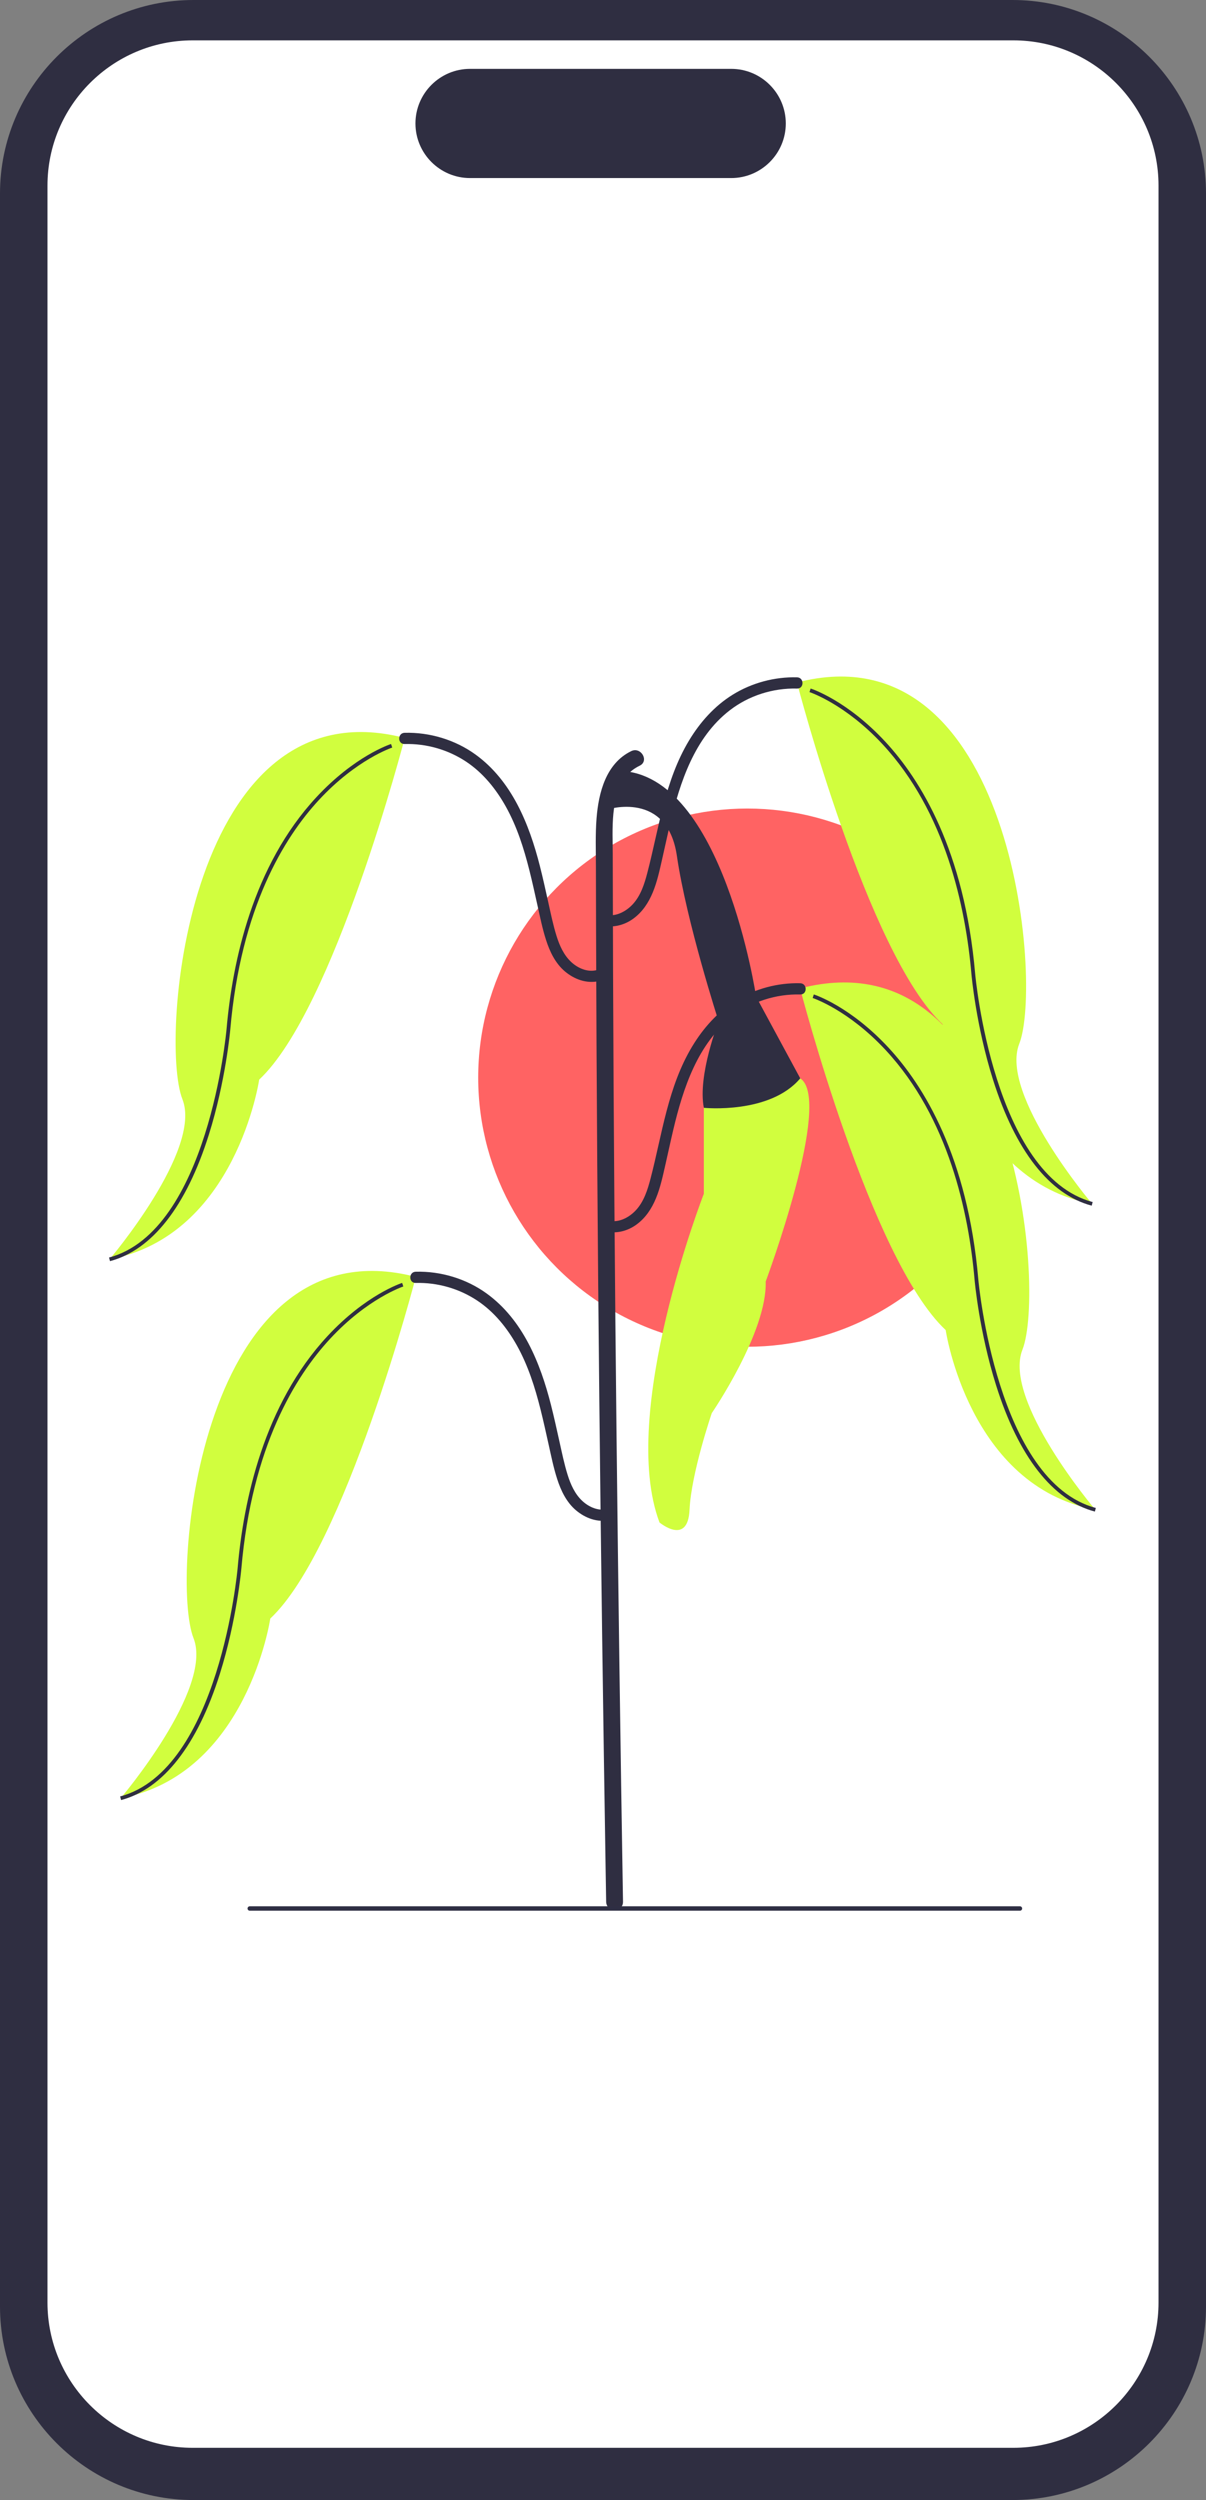
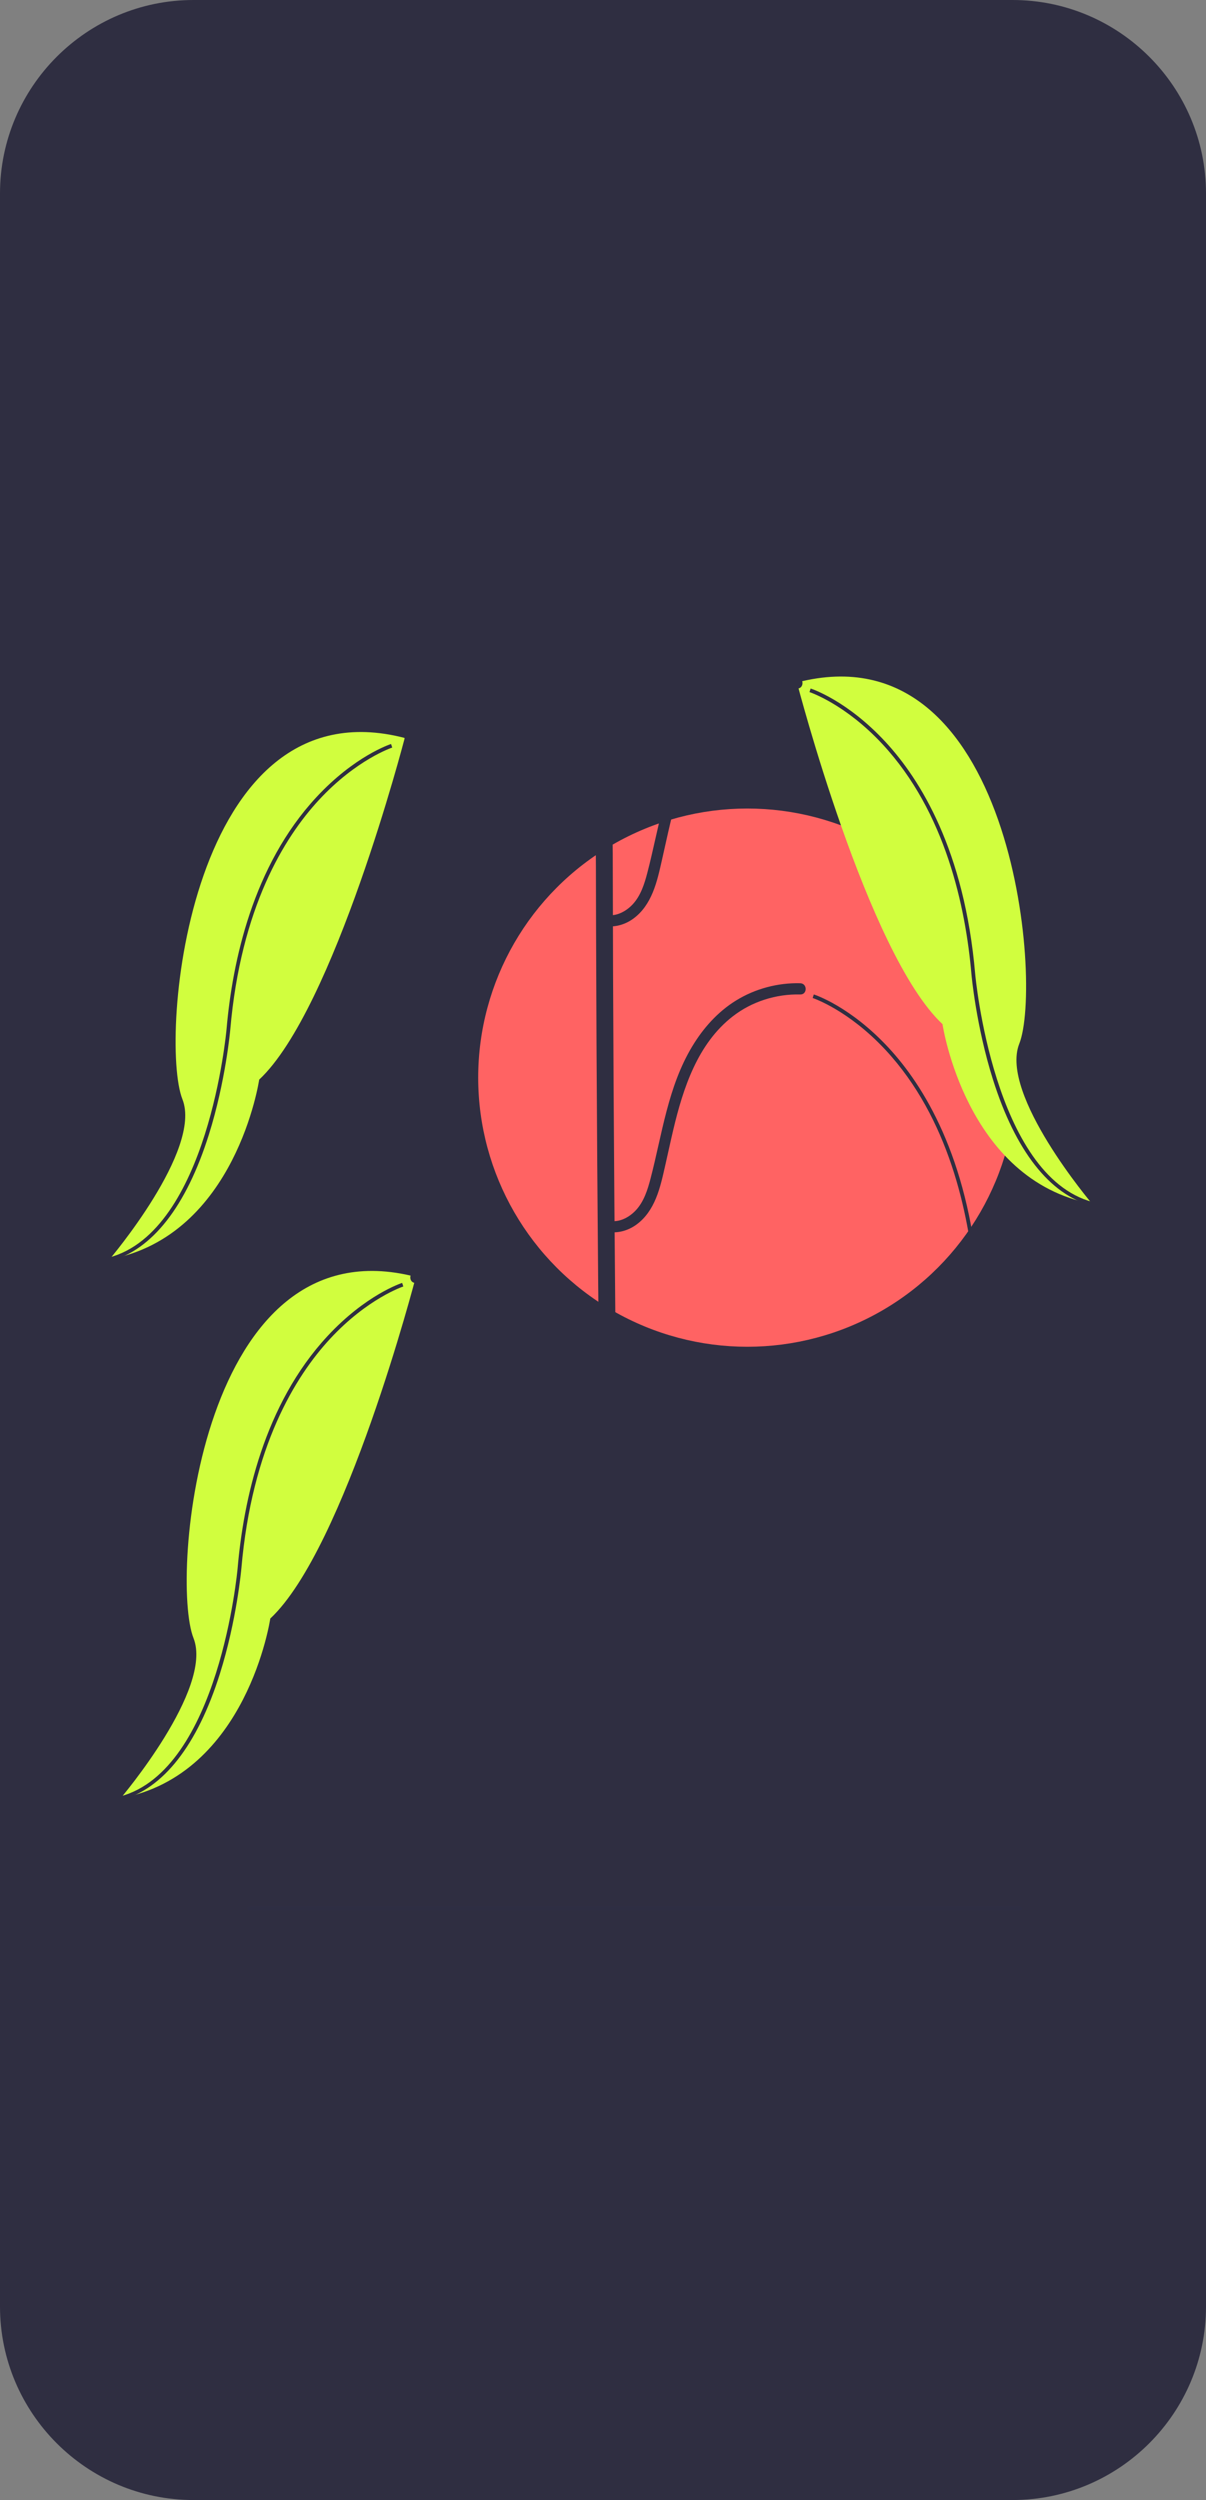
<svg xmlns="http://www.w3.org/2000/svg" width="316.625" height="656.311" viewBox="0 0 316.625 656.311">
  <rect x="0" y="0" width="316.625" height="656.311" fill="#808080" stroke="none" />
  <path d="m265.817,656.311H50.808c-28.016,0-50.808-22.792-50.808-50.808V50.808C0,22.792,22.793,0,50.808,0h215.009c28.016,0,50.808,22.792,50.808,50.808v554.695c0,28.016-22.792,50.808-50.808,50.808Z" fill="#2f2e41" stroke-width="0" />
-   <path d="m266.036,642.599H50.589c-21.021,0-38.123-17.102-38.123-38.123V48.719c0-21.021,17.102-38.123,38.123-38.123h215.447c21.021,0,38.123,17.102,38.123,38.123v555.756c0,21.021-17.102,38.123-38.123,38.123Z" fill="#fff" stroke-width="0" />
  <path d="m191.969,46.746h-68.561c-7.904,0-14.335-6.431-14.335-14.335s6.431-14.335,14.335-14.335h68.561c7.905,0,14.335,6.431,14.335,14.335s-6.431,14.335-14.335,14.335Z" fill="#2f2e41" stroke-width="0" />
  <circle cx="196.195" cy="282.903" r="70.649" fill="#ff6363" stroke-width="0" />
-   <path d="m191.868,282.749l-7.081,8.075v22.568s-22.462,57.573-11.643,86.284c0,0,7.457,6.242,7.89-3.329.433-9.57,5.842-25.383,5.842-25.383,0,0,14.564-21.222,14.148-34.537,0,0,17.732-47.59,9.074-53.339l-18.229-.339v-0Z" fill="#d1fe3e" stroke-width="0" />
  <path d="m163.565,499.241c-.335-20.378-.647-40.756-.931-61.135-.284-20.37-.54-40.741-.764-61.112-.224-20.368-.415-40.736-.569-61.105-.154-20.371-.272-40.743-.348-61.114-.038-10.189-.066-20.377-.082-30.566-.011-6.535-.733-15.015,3.617-20.501.939-1.184,2.115-2.042,3.464-2.7,2.559-1.248.319-5.066-2.233-3.821-6.613,3.225-8.561,10.852-9.097,17.601-.335,4.223-.178,8.486-.17,12.718.01,5.194.022,10.389.037,15.583.061,20.672.165,41.345.308,62.017.144,20.768.327,41.536.545,62.303.217,20.67.467,41.339.747,62.008.28,20.677.59,41.354.924,62.03.042,2.598.084,5.196.127,7.794.047,2.845,4.472,2.853,4.425,0h0l0.0 0Z" fill="#2f2e41" stroke-width="0" />
-   <path d="m210.097,259.594s18.448,71.11,38.184,89.575c0,0,6.029,40.988,39.292,47.177,0,0-24.391-28.726-19.141-42.027,6.242-15.812-1.664-109.436-58.255-94.873" fill="#d1fe3e" stroke-width="0" />
  <path d="m159.085,323.306c2.804.615,5.712-.148,8.013-1.829,2.403-1.755,3.99-4.172,5.117-6.895,1.153-2.784,1.783-5.763,2.45-8.691.709-3.109,1.372-6.229,2.107-9.332,2.583-10.906,6.4-22.607,15.623-29.754,5.022-3.892,11.365-5.899,17.702-5.735,1.899.049,1.898-2.901,0-2.95-5.906-.153-11.86,1.441-16.887,4.551-4.782,2.958-8.595,7.244-11.478,12.036-6.385,10.611-7.878,22.973-10.949,34.741-.752,2.883-1.719,5.934-3.766,8.183-1.816,1.995-4.536,3.404-7.147,2.831-.777-.171-1.596.234-1.815,1.03-.203.738.249,1.643,1.03,1.815h0Z" fill="#2f2e41" stroke-width="0" />
  <path d="m287.447,396.822c-11.06-2.938-20.028-14.4-25.933-33.148-4.438-14.088-5.627-27.487-5.638-27.621-1.536-17.719-6.83-42.574-23.329-60.355-9.837-10.602-19.099-13.672-19.191-13.702l.302-.936c.387.125,9.6,3.18,19.611,13.969,9.212,9.927,20.781,28.558,23.588,60.94.045.53,4.853,52.999,30.844,59.903l-.252.95Z" fill="#2f2e41" stroke-width="0" />
  <path d="m209.265,179.285s18.448,71.11,38.184,89.575c0,0,6.029,40.988,39.292,47.177,0,0-24.391-28.726-19.141-42.027,6.242-15.812-1.664-109.436-58.255-94.873" fill="#d1fe3e" stroke-width="0" />
  <path d="m158.253,242.997c2.804.615,5.712-.148,8.013-1.829,2.403-1.755,3.99-4.172,5.117-6.895,1.153-2.784,1.783-5.763,2.45-8.691.709-3.109,1.372-6.229,2.107-9.332,2.583-10.906,6.4-22.607,15.623-29.754,5.022-3.892,11.365-5.899,17.702-5.735,1.899.049,1.898-2.901,0-2.95-5.906-.153-11.86,1.441-16.887,4.551-4.782,2.958-8.595,7.244-11.478,12.036-6.385,10.611-7.878,22.973-10.949,34.741-.752,2.883-1.719,5.934-3.766,8.183-1.816,1.995-4.536,3.404-7.147,2.831-.777-.171-1.596.234-1.815,1.03-.203.738.249,1.643,1.03,1.815h0Z" fill="#2f2e41" stroke-width="0" />
  <path d="m286.615,316.513c-11.06-2.938-20.028-14.4-25.934-33.148-4.438-14.088-5.627-27.487-5.638-27.621-1.536-17.719-6.83-42.574-23.329-60.355-9.837-10.602-19.099-13.672-19.191-13.702l.302-.936c.387.125,9.6,3.18,19.611,13.969,9.212,9.927,20.781,28.558,23.588,60.94.045.53,4.853,52.999,30.845,59.903l-.252.95Z" fill="#2f2e41" stroke-width="0" />
  <path d="m109.143,335.326s-18.448,71.11-38.184,89.575c0,0-6.029,40.988-39.292,47.177,0,0,24.391-28.726,19.141-42.027-6.242-15.812,1.664-109.436,58.255-94.873" fill="#d1fe3e" stroke-width="0" />
-   <path d="m159.371,396.193c-2.28.5-4.721-.525-6.475-2.153-1.965-1.824-3.083-4.335-3.869-6.854-.904-2.897-1.512-5.892-2.171-8.851-.71-3.188-1.404-6.379-2.21-9.545-2.803-11.014-7.369-22.325-16.878-29.222-5.349-3.879-12.03-5.887-18.625-5.717-1.895.049-1.902,2.999,0,2.95,5.7-.147,11.343,1.456,16.104,4.599,4.48,2.957,7.92,7.24,10.507,11.897,2.885,5.194,4.688,10.876,6.134,16.615.788,3.13,1.473,6.284,2.175,9.434.665,2.984,1.276,6.008,2.215,8.921.985,3.058,2.457,6.135,4.964,8.238,2.491,2.089,5.671,3.244,8.915,2.532.778-.171,1.233-1.076,1.03-1.815-.221-.803-1.034-1.202-1.815-1.03h0l0.0 0Z" fill="#2f2e41" stroke-width="0" />
+   <path d="m159.371,396.193c-2.28.5-4.721-.525-6.475-2.153-1.965-1.824-3.083-4.335-3.869-6.854-.904-2.897-1.512-5.892-2.171-8.851-.71-3.188-1.404-6.379-2.21-9.545-2.803-11.014-7.369-22.325-16.878-29.222-5.349-3.879-12.03-5.887-18.625-5.717-1.895.049-1.902,2.999,0,2.95,5.7-.147,11.343,1.456,16.104,4.599,4.48,2.957,7.92,7.24,10.507,11.897,2.885,5.194,4.688,10.876,6.134,16.615.788,3.13,1.473,6.284,2.175,9.434.665,2.984,1.276,6.008,2.215,8.921.985,3.058,2.457,6.135,4.964,8.238,2.491,2.089,5.671,3.244,8.915,2.532.778-.171,1.233-1.076,1.03-1.815-.221-.803-1.034-1.202-1.815-1.03h0l0.0 0" fill="#2f2e41" stroke-width="0" />
  <path d="m31.793,472.553l-.252-.95c25.991-6.904,30.799-59.373,30.844-59.903,1.549-17.874,6.899-42.954,23.588-60.94,10.011-10.789,19.223-13.844,19.611-13.969l.302.936c-.093.03-9.398,3.126-19.237,13.752-9.088,9.814-20.504,28.243-23.283,60.306-.012.133-1.2,13.532-5.638,27.62-5.906,18.748-14.873,30.21-25.933,33.148Z" fill="#2f2e41" stroke-width="0" />
  <path d="m106.23,193.849s-18.448,71.11-38.184,89.575c0,0-6.029,40.988-39.292,47.177,0,0,24.391-28.726,19.141-42.027-6.242-15.812,1.664-109.436,58.255-94.873" fill="#d1fe3e" stroke-width="0" />
-   <path d="m156.458,254.716c-2.28.5-4.721-.525-6.475-2.153-1.965-1.824-3.083-4.335-3.869-6.854-.904-2.897-1.512-5.892-2.171-8.851-.71-3.188-1.404-6.379-2.21-9.545-2.803-11.014-7.369-22.325-16.878-29.222-5.349-3.879-12.03-5.887-18.625-5.717-1.895.049-1.902,2.999,0,2.95,5.7-.147,11.343,1.456,16.104,4.599,4.48,2.957,7.92,7.24,10.507,11.897,2.885,5.194,4.688,10.876,6.134,16.615.788,3.13,1.473,6.284,2.175,9.434.665,2.984,1.276,6.008,2.215,8.921.985,3.058,2.457,6.135,4.964,8.238,2.491,2.089,5.671,3.244,8.915,2.532.778-.171,1.233-1.076,1.03-1.815-.221-.803-1.034-1.202-1.815-1.03h0Z" fill="#2f2e41" stroke-width="0" />
  <path d="m28.88,331.077l-.252-.95c25.996-6.905,30.799-59.373,30.845-59.903,1.549-17.874,6.899-42.954,23.588-60.94,10.011-10.789,19.223-13.844,19.611-13.969l.302.936c-.093.03-9.398,3.126-19.237,13.752-9.088,9.814-20.504,28.243-23.283,60.306-.012.133-1.2,13.532-5.638,27.62-5.906,18.748-14.874,30.21-25.933,33.148Z" fill="#2f2e41" stroke-width="0" />
-   <path d="m159.477,212.504s15.73-5.076,18.235,12.195c2.505,17.271,10.958,43.437,10.958,43.437,0,0-5.555,14.118-3.883,22.688,0,0,17.324,1.758,25.31-7.736l-11.587-21.434s-8.718-58.497-35.767-59.272l-3.266,10.122h-0Z" fill="#2f2e41" stroke-width="0" />
  <path d="m268.357,501.02c0,.325-.261.585-.585.585H65.578c-.325,0-.585-.261-.585-.585s.261-.585.585-.585h202.194c.325,0,.585.261.585.585h0Z" fill="#2e2e43" stroke-width="0" />
</svg>